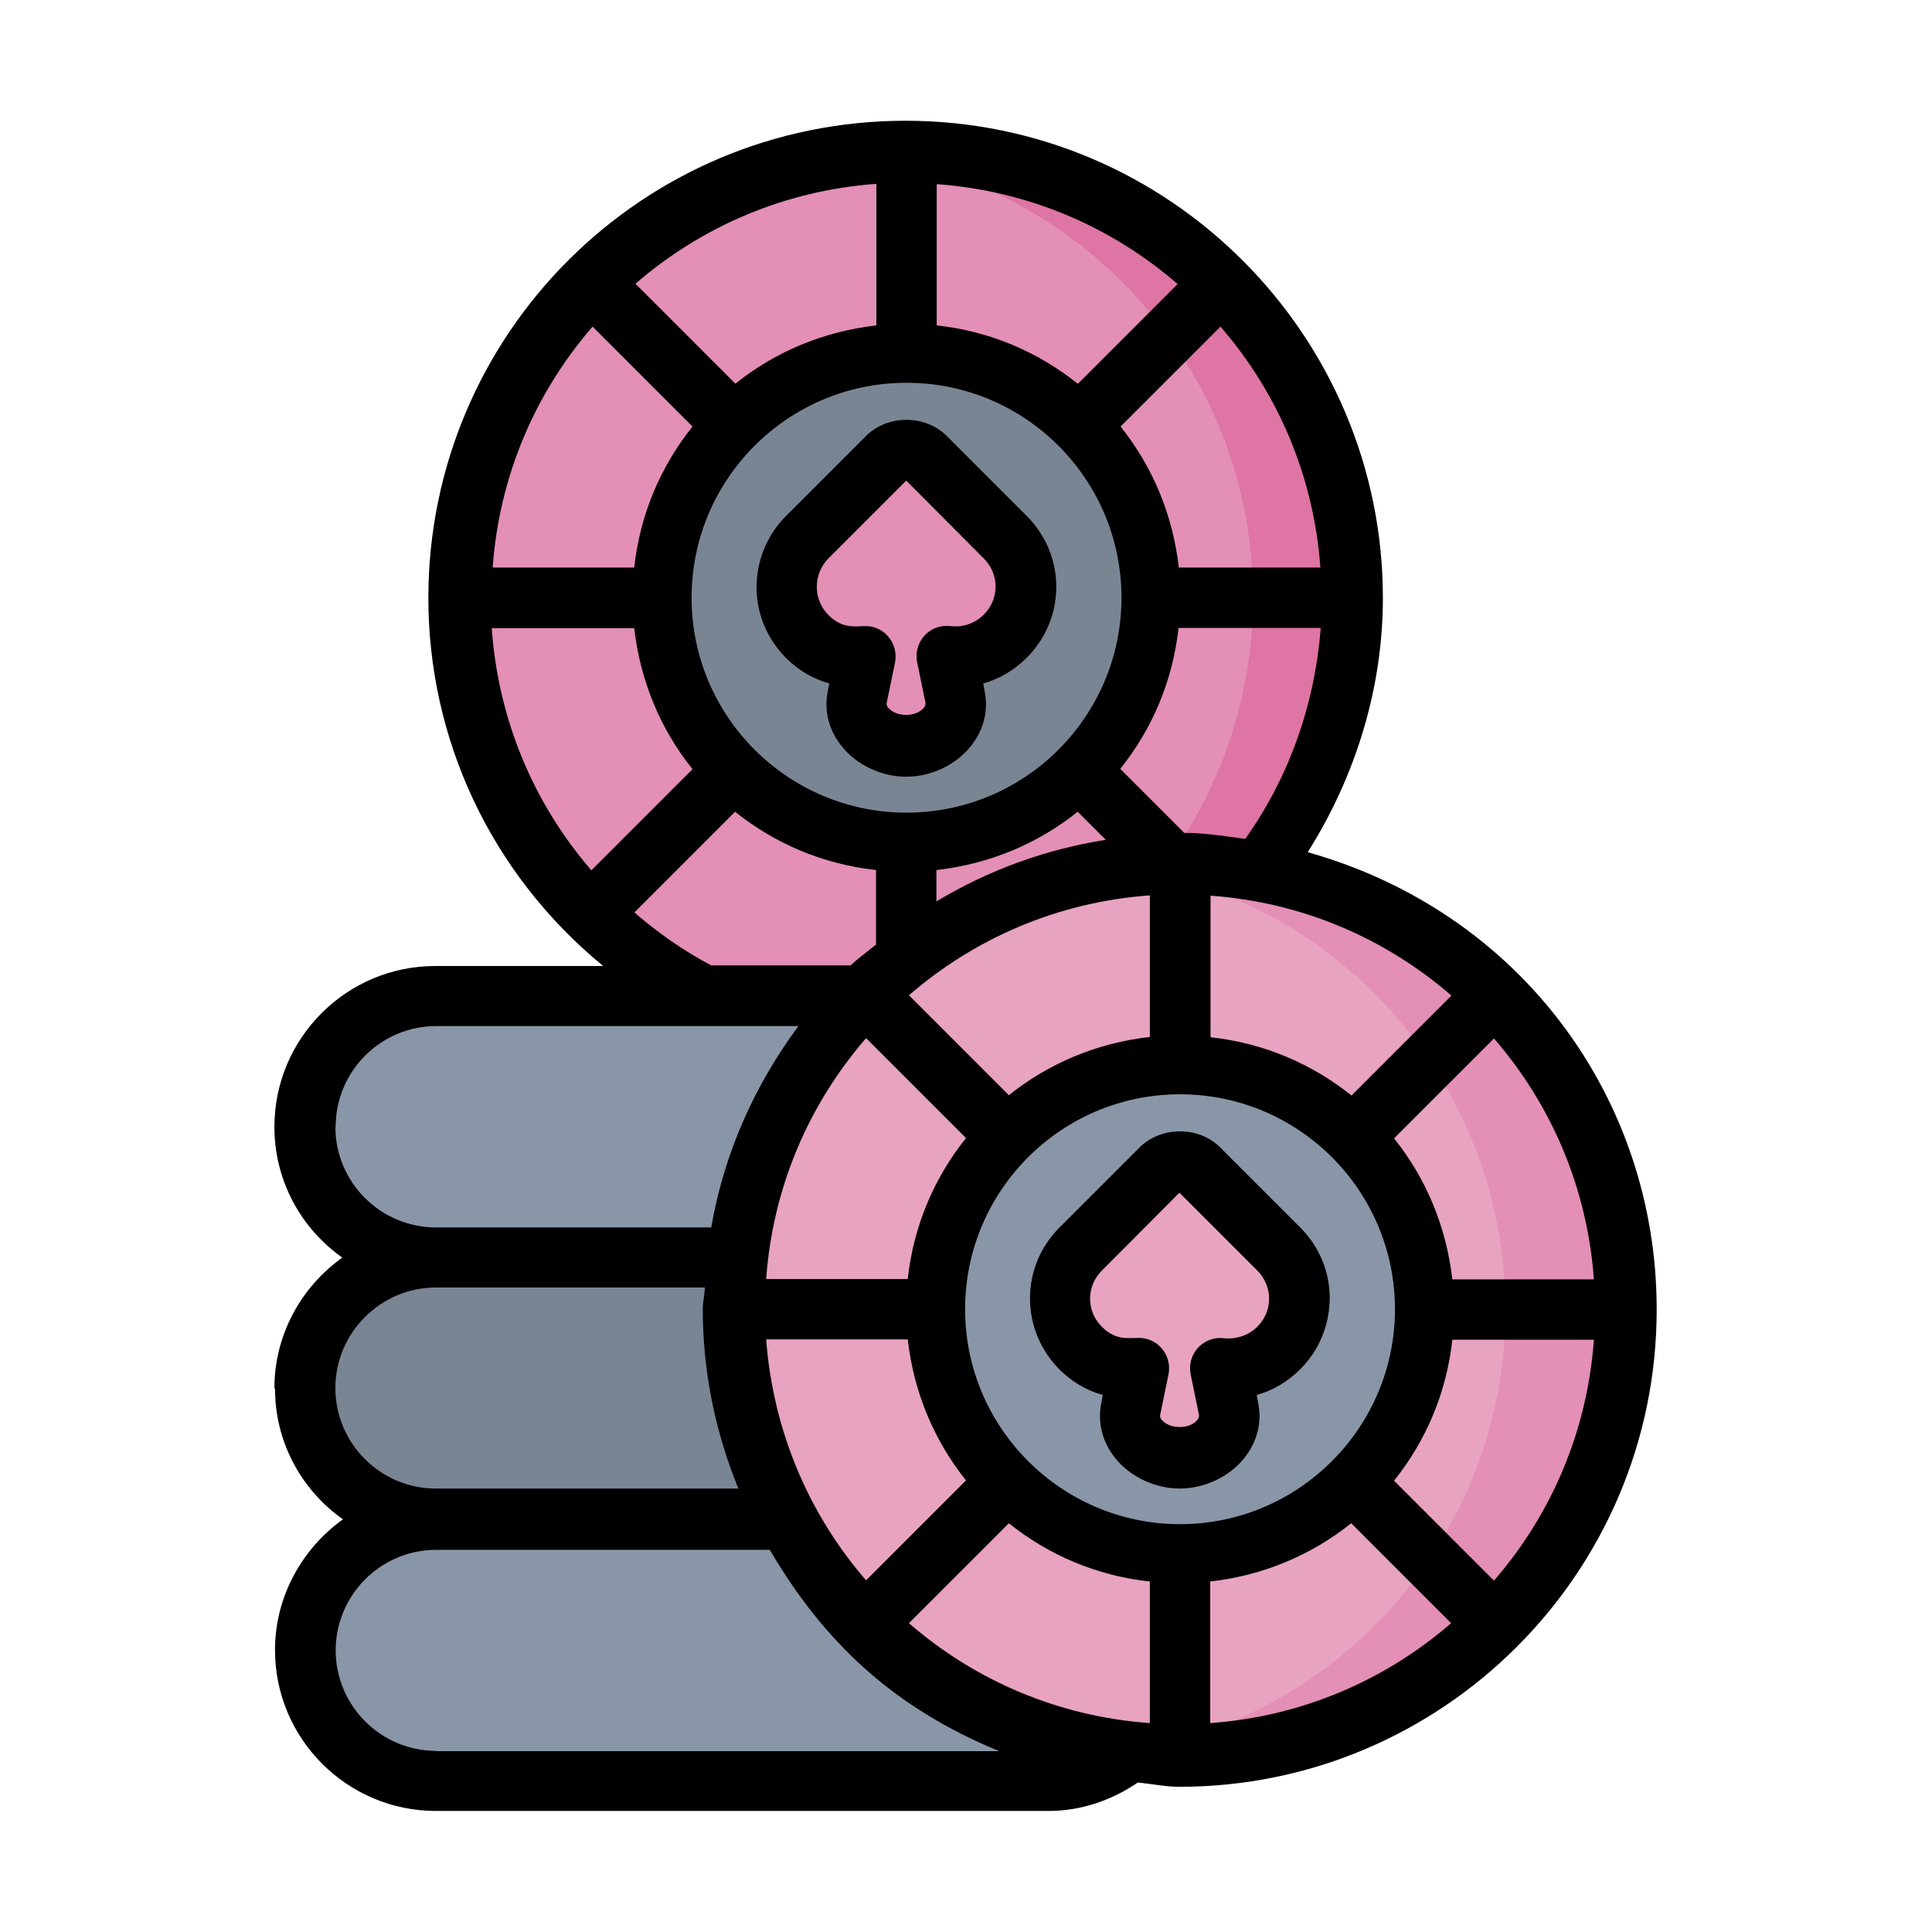
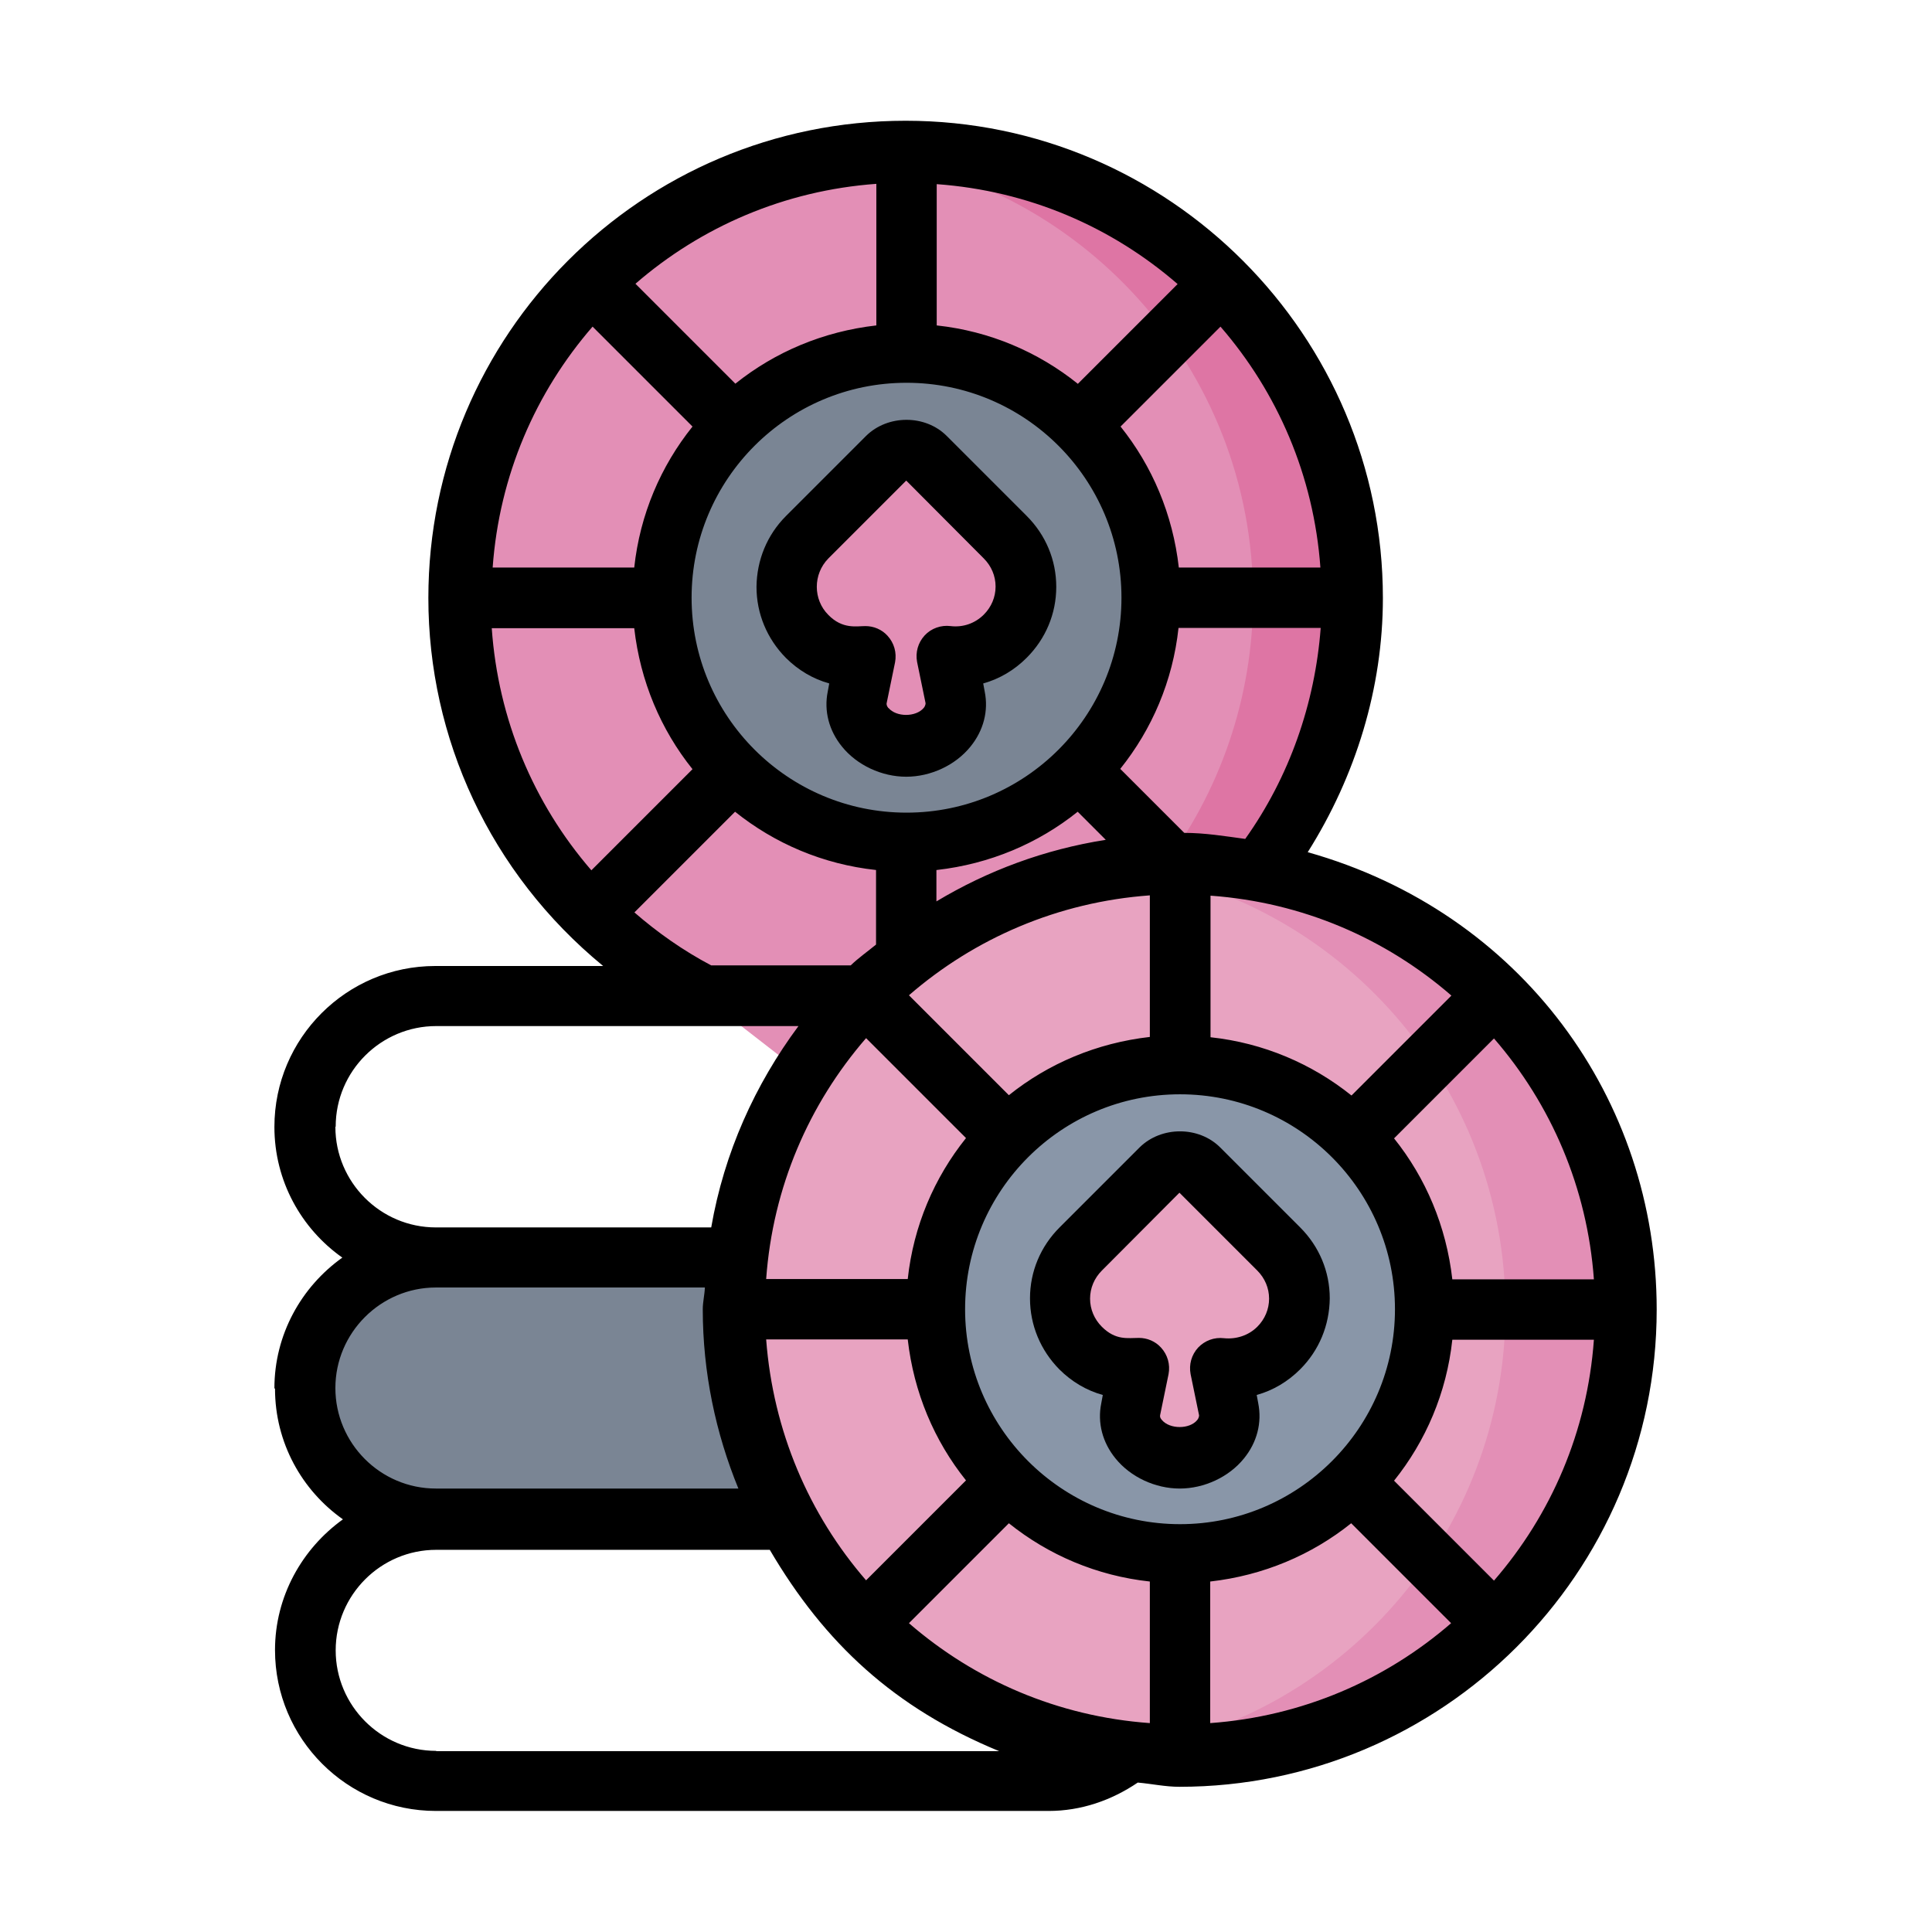
<svg xmlns="http://www.w3.org/2000/svg" width="800px" height="800px" viewBox="0 0 64 64">
  <g id="a" />
  <g id="b" />
  <g id="c" />
  <g id="d" />
  <g id="e" />
  <g id="f" />
  <g id="g" />
  <g id="h" />
  <g id="i" />
  <g id="j" />
  <g id="k" />
  <g id="l" />
  <g id="m" />
  <g id="n" />
  <g id="o" />
  <g id="p" />
  <g id="q" />
  <g id="r" />
  <g id="s" />
  <g id="t" />
  <g id="u" />
  <g id="v" />
  <g id="w" />
  <g id="x" />
  <g id="y" />
  <g id="a`" />
  <g id="aa">
    <path d="M30.02,5c-8.18,0-14.81,6.63-14.81,14.81,0,5.56,3.12,10.66,8.07,13.19l8.05,6.25,10.43-10.4c1.99-2.59,3.07-5.76,3.07-9.03,0-8.18-6.63-14.81-14.81-14.81Z" fill="#e38fb6" fill-rule="evenodd" />
    <path d="M30.02,5c-.56,0-1.12,.03-1.66,.09,7.4,.83,13.15,7.1,13.15,14.71,0,3.27-1.08,6.44-3.07,9.03l-8.97,8.95,1.87,1.45,10.43-10.41c1.99-2.59,3.07-5.76,3.07-9.03,0-8.18-6.63-14.81-14.81-14.81Z" fill="#de75a4" fill-rule="evenodd" />
-     <path d="M14.44,32.99c-2.4,0-4.33,1.93-4.33,4.33s1.93,4.33,4.33,4.33v8.67c-2.4,0-4.33,1.94-4.33,4.34s1.93,4.33,4.33,4.33h20.3c1,0,1.93-.34,2.66-.91l-1.92-18.93-6.9-6.17H14.44Z" fill="#8996a8" fill-rule="evenodd" />
    <path d="M26.04,50.33H14.44c-2.4,0-4.33-1.93-4.33-4.34s1.93-4.33,4.33-4.33h9.94l1.65,8.67Z" fill="#7a8594" fill-rule="evenodd" />
    <circle cx="39.08" cy="43.39" fill="#e8a3c1" r="14.81" />
    <path d="M47.2,43.39c0,4.48-3.64,8.12-8.12,8.12s-8.12-3.64-8.12-8.12,3.64-8.12,8.12-8.12,8.12,3.64,8.12,8.12Z" fill="#8996a8" fill-rule="evenodd" />
    <path d="M38.14,19.81c0,4.49-3.64,8.12-8.12,8.12s-8.12-3.63-8.12-8.12,3.64-8.12,8.12-8.12,8.12,3.64,8.12,8.12Z" fill="#7a8594" fill-rule="evenodd" />
    <path d="M39.08,28.58c-.67,0-1.33,.05-1.99,.14,7.33,1.01,12.78,7.27,12.78,14.67,0,7.4-5.47,13.66-12.8,14.66,.67,.09,1.34,.14,2.01,.14,8.18,0,14.81-6.63,14.81-14.81s-6.63-14.81-14.81-14.81Z" fill="#e38fb6" fill-rule="evenodd" />
    <path d="M39.08,38.47c-.23,0-.46,.09-.63,.26l-2.65,2.65c-.91,.91-.91,2.37,0,3.28,.53,.53,1.25,.75,1.94,.66l-.28,1.36c-.18,.88,.73,1.62,1.62,1.62s1.8-.74,1.62-1.62l-.28-1.36c.69,.09,1.41-.13,1.94-.66,.91-.91,.91-2.37,0-3.28l-2.65-2.65c-.17-.17-.4-.26-.63-.26Z" fill="#e8a3c1" fill-rule="evenodd" />
    <path d="M30.02,14.89c-.23,0-.46,.09-.63,.26l-2.65,2.65c-.91,.91-.91,2.37,0,3.28,.53,.53,1.25,.75,1.94,.66l-.28,1.36c-.18,.88,.72,1.62,1.62,1.62s1.8-.74,1.62-1.62l-.28-1.36c.69,.09,1.4-.13,1.93-.66,.91-.91,.91-2.37,0-3.28l-2.65-2.65c-.17-.17-.4-.26-.63-.26Z" fill="#e38fb6" fill-rule="evenodd" />
    <path d="M9.11,46c0,1.79,.89,3.37,2.25,4.33-1.35,.97-2.25,2.55-2.25,4.33,0,2.94,2.39,5.33,5.33,5.33h20.3c1.07,0,2.08-.35,2.95-.94,.46,.04,.91,.14,1.38,.14,8.69,0,15.81-7.06,15.81-15.81,0-6.97-4.49-13.16-11.56-15.15,1.59-2.52,2.49-5.44,2.49-8.42,0-8.68-7.06-15.81-15.81-15.81s-15.81,7.09-15.81,15.81c0,4.63,2.03,9.1,5.79,12.19h-5.56c-2.94,0-5.33,2.39-5.33,5.33,0,1.79,.89,3.37,2.25,4.33-1.36,.97-2.25,2.55-2.25,4.33Zm5.34,12c-1.84,0-3.33-1.5-3.33-3.33s1.49-3.33,3.33-3.33h11.05c1.82,3.1,4.13,5.24,7.6,6.67H14.45Zm5.14-29.17c-1.92-2.22-3.09-5.01-3.3-8.02h4.72c.2,1.76,.88,3.36,1.93,4.67l-3.35,3.35Zm.04-18.01l3.31,3.31c-1.05,1.31-1.74,2.91-1.93,4.67h-4.69c.22-3.05,1.42-5.8,3.31-7.98Zm24.11,7.98h-4.69c-.2-1.76-.88-3.36-1.93-4.67l3.31-3.31c1.89,2.18,3.09,4.94,3.31,7.98Zm-8.04-6.09c-1.31-1.05-2.91-1.74-4.67-1.93V6.1c3.05,.22,5.8,1.42,7.98,3.31l-3.31,3.31Zm-6.67-1.93c-1.76,.2-3.36,.88-4.67,1.93l-3.31-3.31c2.18-1.89,4.94-3.09,7.98-3.31v4.69Zm-6.12,9.02h0c0-3.93,3.19-7.12,7.12-7.12h0c3.93,0,7.12,3.19,7.12,7.12h0c0,3.93-3.19,7.12-7.12,7.12s-7.12-3.19-7.12-7.12Zm8.12,9.02c1.76-.2,3.36-.88,4.67-1.93l.93,.93c-2.03,.32-3.91,1.02-5.61,2.04v-1.04Zm17.05,4.16l-3.31,3.31c-1.31-1.05-2.91-1.74-4.67-1.93v-4.69c3.05,.22,5.8,1.42,7.98,3.31Zm4.72,9.4h-4.69c-.2-1.76-.88-3.36-1.93-4.67l3.31-3.31c1.89,2.18,3.09,4.94,3.31,7.98Zm-3.31,9.98l-3.31-3.31c1.05-1.31,1.74-2.91,1.93-4.67h4.69c-.22,3.05-1.42,5.8-3.31,7.98Zm-19.38,1.41l3.31-3.31c1.31,1.05,2.91,1.74,4.67,1.93v4.69c-3.05-.22-5.8-1.42-7.98-3.31Zm7.98-24.11v4.69c-1.76,.2-3.36,.88-4.67,1.93l-3.31-3.31c2.18-1.89,4.94-3.09,7.98-3.31Zm1,6.59c3.93,0,7.12,3.19,7.12,7.12s-3.2,7.12-7.12,7.12-7.12-3.19-7.12-7.12,3.19-7.12,7.12-7.12Zm1,16.14c1.76-.2,3.36-.88,4.67-1.93l3.31,3.31c-2.18,1.89-4.94,3.09-7.98,3.31v-4.69Zm-8.09-14.69c-1.05,1.31-1.74,2.91-1.93,4.67h-4.69c.22-3.05,1.42-5.8,3.31-7.98l3.31,3.31Zm-1.93,6.67c.2,1.76,.88,3.36,1.93,4.67l-3.31,3.31c-1.89-2.18-3.08-4.94-3.31-7.98h4.69Zm9.15-16.79l-2.11-2.11c1.05-1.31,1.74-2.91,1.93-4.67h4.71c-.19,2.51-1.04,4.94-2.5,6.99-.67-.09-1.33-.2-2.02-.2Zm-18.21,2.65l3.34-3.34c1.31,1.05,2.91,1.74,4.67,1.93v2.47c-.28,.23-.58,.44-.84,.69h-4.62c-.93-.49-1.78-1.09-2.55-1.76Zm-9.89,7.09c0-1.84,1.5-3.33,3.33-3.33h12c-1.44,1.94-2.46,4.19-2.89,6.67H14.44c-1.84,0-3.33-1.5-3.33-3.33Zm3.33,5.33h8.9c-.01,.25-.07,.48-.07,.72,0,2.1,.43,4.11,1.18,5.94H14.44c-1.84,0-3.33-1.5-3.33-3.33s1.5-3.33,3.33-3.33Z" />
    <path d="M36.53,46.22l-.05,.27c-.13,.64,.04,1.29,.47,1.82,.5,.62,1.32,1,2.13,1s1.63-.38,2.13-1c.43-.53,.6-1.18,.47-1.83l-.05-.27c.54-.15,1.03-.44,1.44-.85,.63-.63,.97-1.46,.98-2.35,0-.89-.35-1.72-.98-2.35l-2.65-2.65c-.71-.71-1.95-.71-2.67,0l-2.65,2.65c-.63,.63-.98,1.46-.98,2.35,0,.89,.35,1.72,.97,2.35,.41,.41,.9,.7,1.44,.85Zm-.03-4.13l2.57-2.58,2.58,2.58c.25,.25,.39,.58,.39,.93s-.14,.68-.39,.93c-.29,.29-.7,.42-1.1,.38-.33-.04-.64,.08-.86,.31-.22,.24-.31,.56-.25,.88l.28,1.36s.01,.07-.06,.16c-.25,.31-.91,.31-1.17,0-.08-.09-.06-.14-.06-.16l.28-1.36c.06-.32-.03-.64-.25-.88-.19-.21-.46-.32-.73-.32-.37,0-.77,.09-1.23-.37-.25-.25-.39-.58-.39-.93s.14-.68,.39-.93Z" />
    <path d="M32.15,24.73c.43-.53,.6-1.18,.47-1.82l-.05-.27c.54-.15,1.03-.44,1.44-.85,.63-.63,.98-1.46,.98-2.35,0-.89-.35-1.72-.98-2.35l-2.65-2.65c-.71-.71-1.95-.71-2.67,0l-2.65,2.65c-.63,.63-.97,1.46-.98,2.35,0,.89,.35,1.72,.97,2.35,.41,.41,.9,.7,1.44,.85l-.05,.27c-.13,.64,.04,1.29,.47,1.82,.5,.62,1.32,1,2.13,1s1.63-.38,2.13-1Zm-2.72-1.27c-.07-.09-.06-.14-.06-.16l.28-1.36c.06-.32-.03-.64-.25-.88-.19-.21-.46-.32-.73-.32-.3,0-.76,.11-1.23-.37-.51-.51-.51-1.35,0-1.87l2.58-2.58,2.57,2.58c.25,.25,.39,.58,.39,.93,0,.35-.14,.68-.39,.93-.29,.29-.69,.43-1.1,.38-.31-.04-.64,.07-.86,.31-.22,.24-.31,.56-.25,.88l.28,1.36s.01,.07-.06,.16c-.26,.31-.91,.31-1.17,0Z" />
  </g>
  <g id="ab" />
  <g id="ac" />
  <g id="ad" />
  <g id="ae" />
  <g id="af" />
  <g id="ag" />
  <g id="ah" />
  <g id="ai" />
  <g id="aj" />
  <g id="ak" />
  <g id="al" />
  <g id="am" />
  <g id="an" />
  <g id="ao" />
  <g id="ap" />
  <g id="aq" />
  <g id="ar" />
  <g id="as" />
  <g id="at" />
  <g id="au" />
  <g id="av" />
  <g id="aw" />
  <g id="ax" />
</svg>